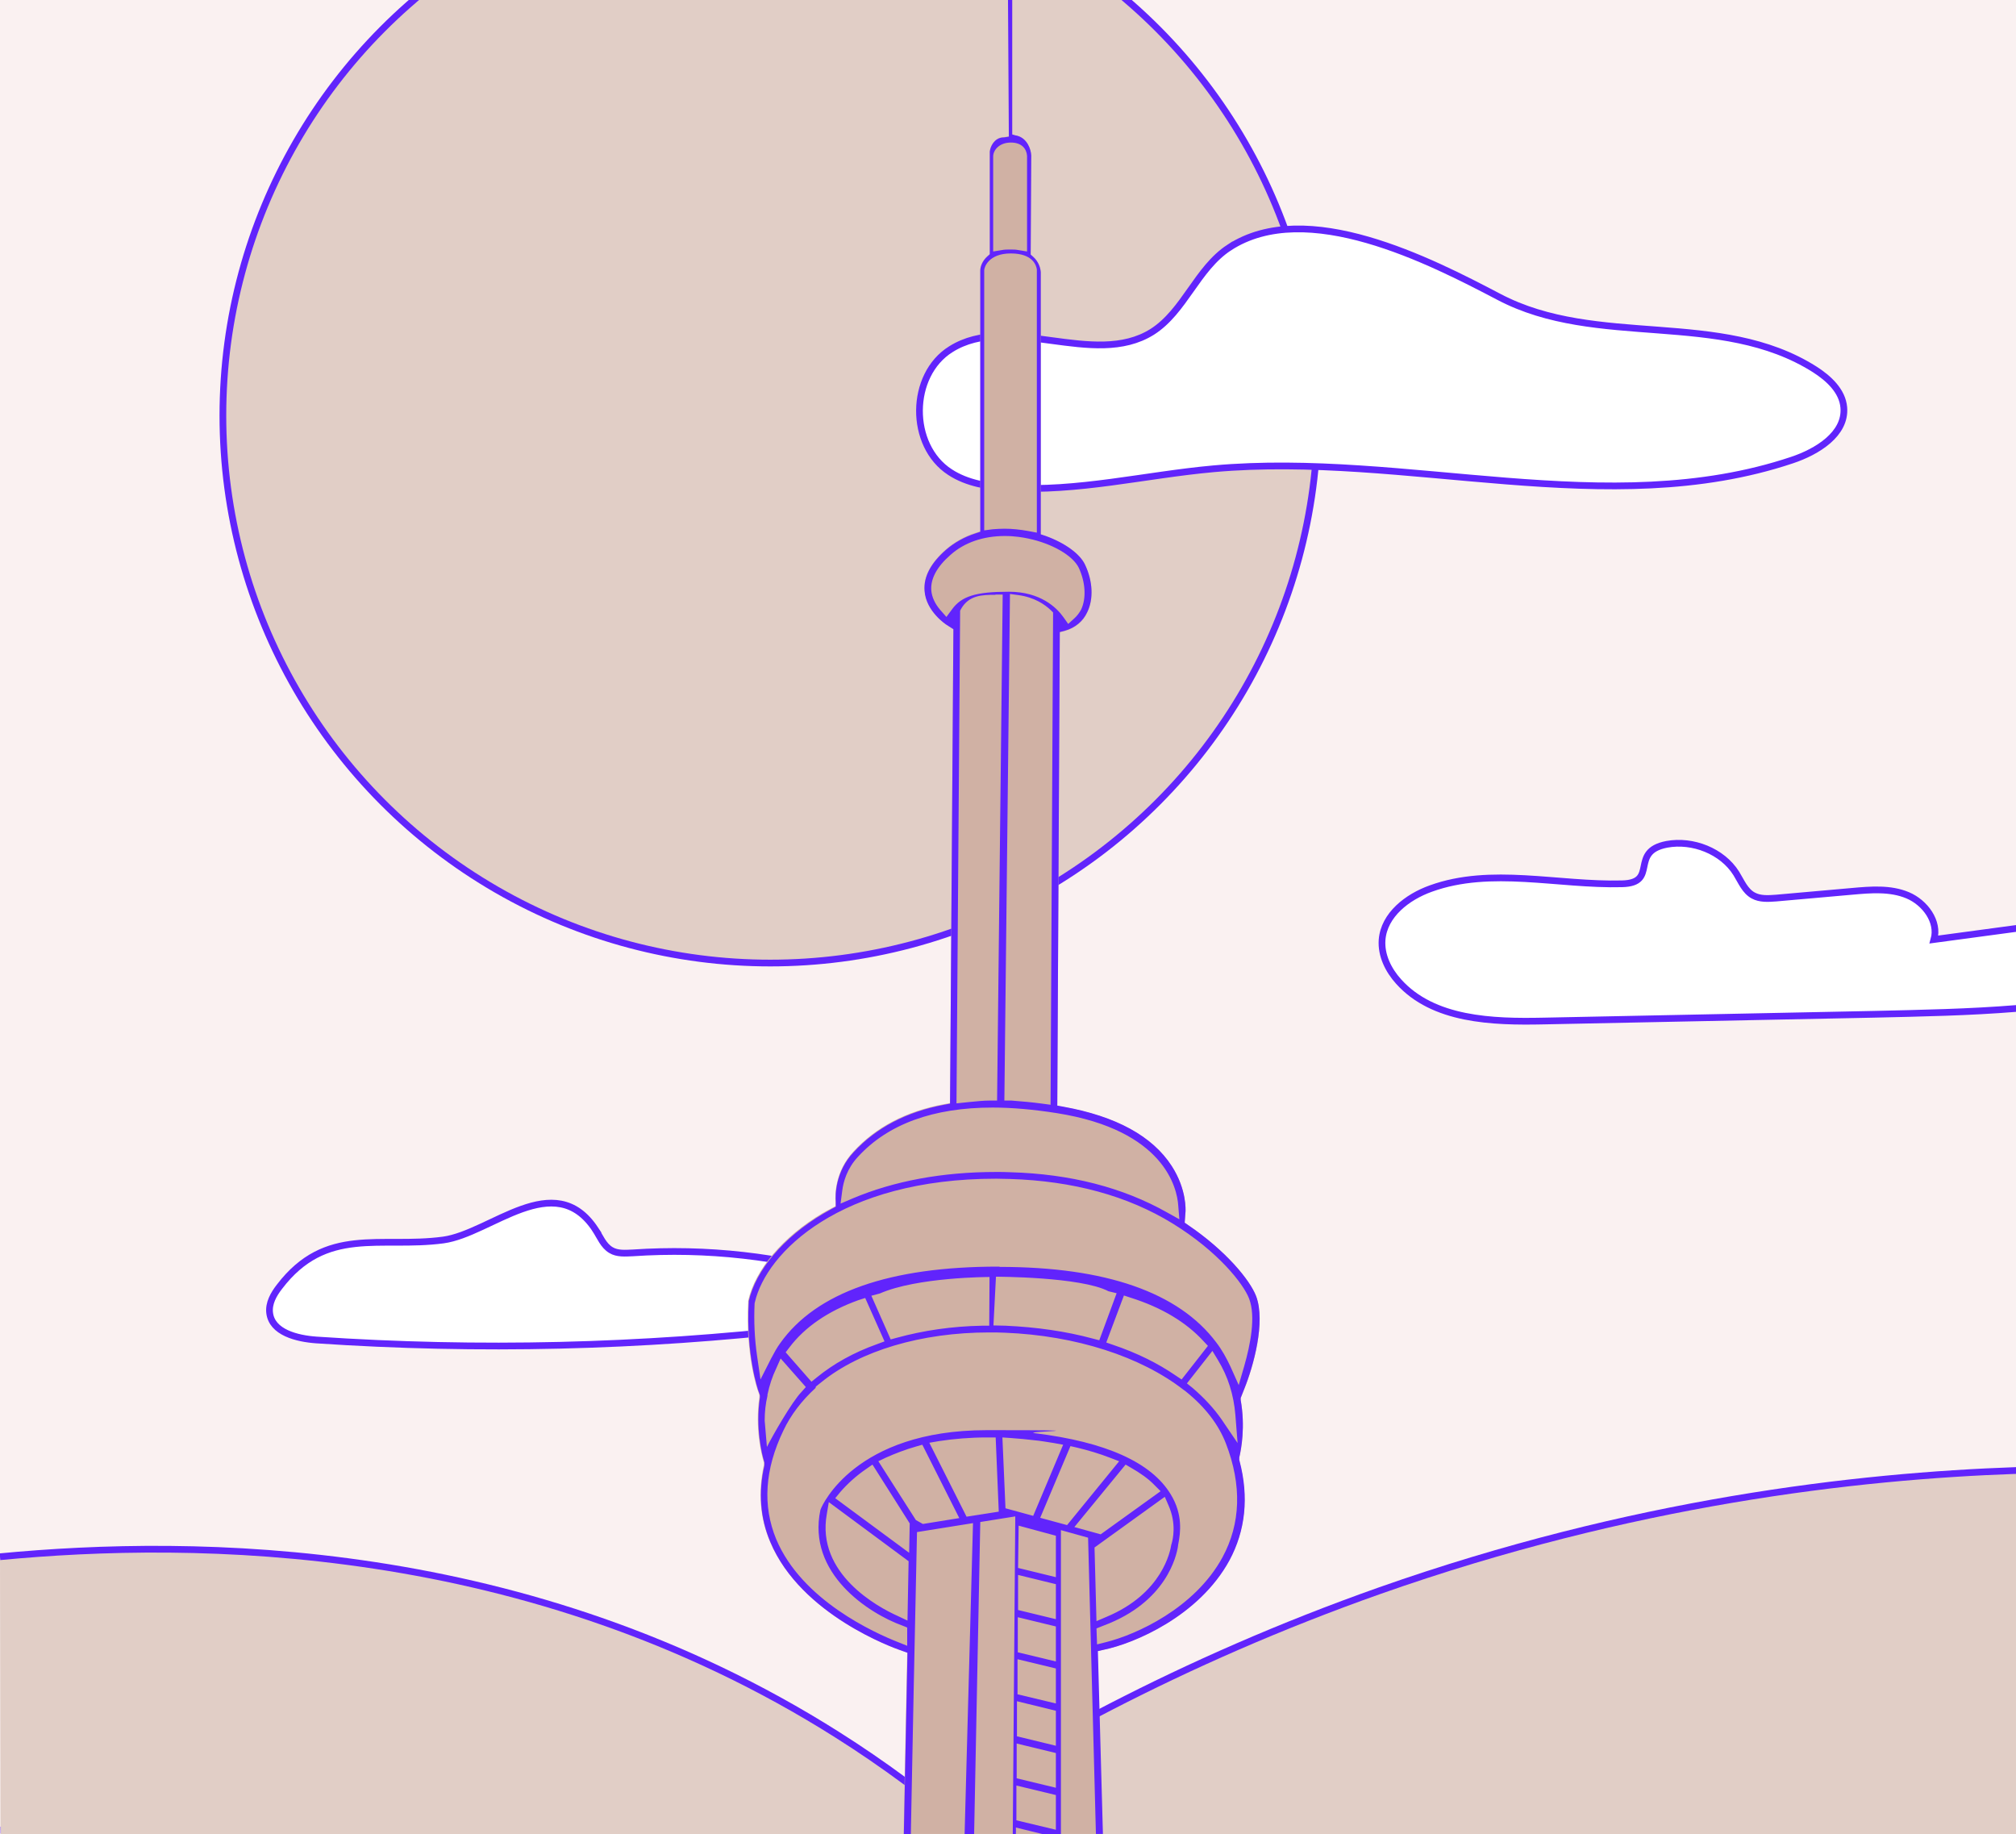
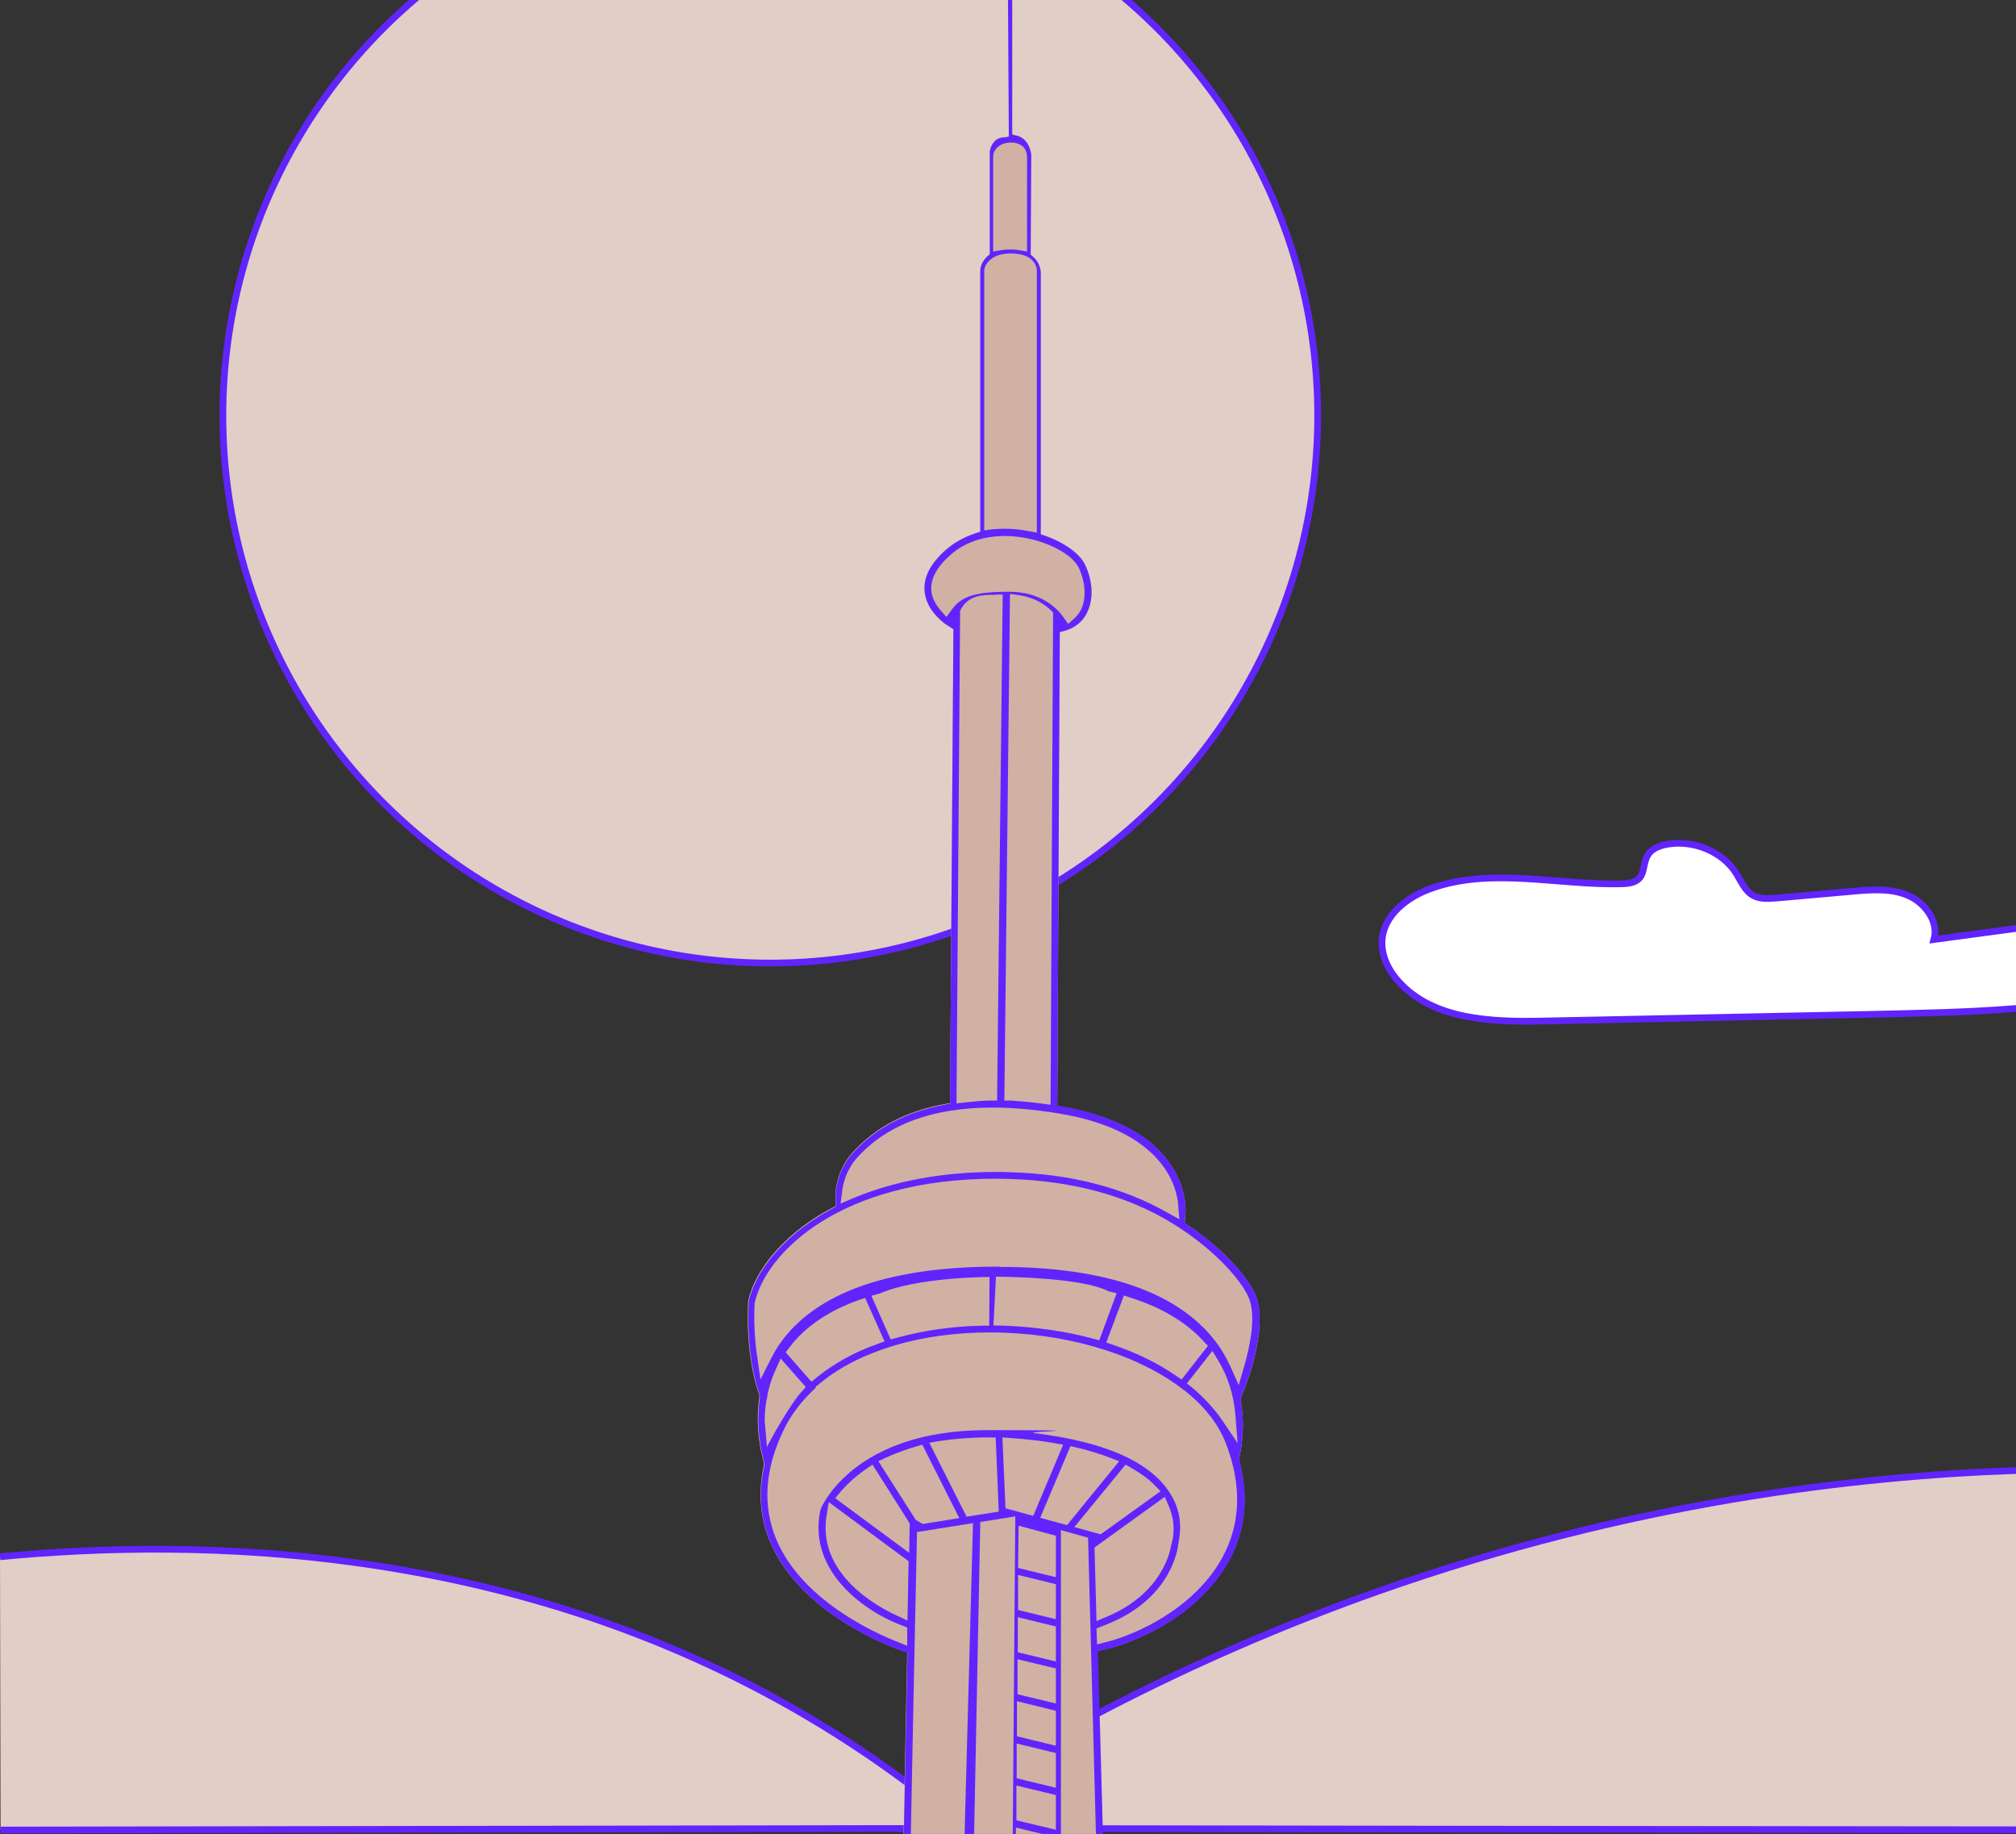
<svg xmlns="http://www.w3.org/2000/svg" viewBox="0 0 720 655">
  <rect x="0" y="0" width="720" height="655" fill="#333333" stroke="none" />
-   <path d="m0 0h720v654.9h-720z" fill="#faf1f1" />
  <g stroke-miterlimit="10">
    <g stroke="#6124fc" stroke-width="2.4">
      <circle cx="275.1" cy="148.4" fill="#e1cec6" r="195.5" />
      <path d="m720.3 360.1c-17 1.4-34.1 1.7-51.2 2.1l-117.7 2.4c-18.5.4-39.5-.3-51.9-14.1-3.7-4.1-6.3-9.4-5.9-14.9.7-8.9 9-15.3 17.4-18.3 21.5-7.8 45.4-1.1 68.3-1.7 13.2-.3 2.4-11.5 16-14.1 9.2-1.7 19.8 2.4 24.8 10.4 1.8 2.9 3.1 6.3 6.1 7.9 2.4 1.3 5.3 1.1 8.1.9 9-.8 18.1-1.6 27.1-2.4 6.7-.6 13.7-1.2 19.9 1.4s11.2 9.4 9.4 15.8c9.9-1.3 19.8-2.7 29.7-4" fill="#fff" />
-       <path d="m212.6 439c1.7 2.6 2.9 5.8 5.6 7.4 2.3 1.4 5.2 1.1 7.8 1 26.3-1.8 52.9 1.2 78.2 8.8 2.8.9 6.1 2.4 6.3 5.3.1 1.4-.6 2.7-1.5 3.8-5 6.6-14.1 8.1-22.3 9.1-57.6 6.6-115.9 8-173.7 4.1-7-.5-15.9-2.7-16.7-9.7-.4-3.4 1.4-6.6 3.5-9.3 16.6-21.8 36-13.7 58.5-16.7 17-2.3 39.7-25.9 54.3-3.8zm226.4-350.6c-11.5 7.5-16 22.8-27.5 30.1-20.9 13.1-51.1-6.9-71.9 6.2-14.8 9.2-15 34.4-.3 43.9 6.1 4 13.7 5.2 21 5.6 24.5 1.5 48.7-4.6 73.1-6.8 69-6.2 140.9 18.9 206.6-3.1 9-3 19.3-9.3 18.5-18.8-.5-5.9-5.4-10.4-10.4-13.6-33.8-21.4-77.7-7.4-112.8-25.9-24.4-12.8-68.7-35.6-96.3-17.6z" fill="#fff" />
      <path d="m720.2 525.1c-57.3 2-137.4 11.2-227.4 42.9-71.4 25.2-128.3 57.1-169.9 84.9 132.5.2 264.9.4 397.4.5" fill="#e1cec6" />
      <path d="m0 555.9c69.3-6.6 188.6-6.2 298.9 63.5 16.8 10.6 31.9 21.9 45.6 33.5l-344.3.6" fill="#e1cec6" />
    </g>
-     <path d="m.3 653.5h720" fill="none" stroke="#e1cec6" stroke-width="4" />
  </g>
  <path d="m361.5 0v48.1l1.9.5c3.4 1 4.8 4.8 4.9 7l-.2 35.4.9.8c1.8 1.7 2.6 3.9 2.7 5.5v93.6l1.8.6c6.9 2.5 12.3 6.4 14 10.2 2.8 5.9 3.1 12.3.8 17-1.5 3.3-4.4 5.6-7.9 6.6l-1.9.5-.9 169.1 2.2.4c18.8 3.4 31.8 10.5 38.7 21.2 5.4 8.4 4.9 15.8 4.9 16.2l-.3 4 1.3.9c13.6 9.2 22 19.5 24.2 25.3 3.5 9.3-1 25.2-4.2 33.1l-1.3 3.3v.7c1.7 9.6.2 17.6-.5 20.5v.6c-.1 0 .1.6.1.6h-.1c3.4 12.9 2.2 24.9-3.7 35.5-10.9 20-34.1 29.7-44.8 31.9l-2.2.5 1.8 65.3h-71c.4-21.6.9-43.2 1.3-64.8l-2.8-1c-1.4-.5-35.2-12.3-46.2-38.6-3.6-8.5-4.3-17.6-2.2-27.3v-.7c.1 0-.1-.7-.1-.7-.8-2.6-3.1-11.9-1.5-22.9v-.6c.1 0-.5-1.6-.5-1.6-.2-.5-4.5-13-3.5-31.8v-.4c2.5-11.1 12.4-22.9 26.6-31.3 1-.6 2-1.1 3.1-1.7l1.5-.8v-1.6c-.2-2.4-.2-10.8 6.4-17.9 8-8.7 18.8-14.4 32.3-16.9l2.2-.4 1.2-169.4-2.5-1.6s-7.2-4.7-7.8-12.1c-.4-4.9 2.2-9.9 7.7-14.7 2.9-2.5 6.4-4.5 10.4-5.8l1.8-.6v-93.2c0-1.3.7-3.4 2.5-5l.9-.8v-36.7c.2-1.8 1.6-4.7 4.5-5l2.3-.3v-48.7" fill="#d0b1a4" />
  <path d="m360 0h1.5v48c.6.2 1.3.4 1.9.5 3.5 1 4.8 4.8 4.9 7l-.2 35.4.9.8c1.9 1.7 2.6 3.9 2.7 5.5v93.6l1.8.6c6.9 2.5 12.2 6.4 14 10.2 2.8 5.9 3.1 12.3.8 17-1.5 3.3-4.4 5.6-7.9 6.6l-1.9.5-.9 169.1 2.2.4c18.8 3.4 31.8 10.5 38.7 21.2 5.4 8.4 4.9 15.8 4.9 16.2l-.3 4 1.3.9c13.5 9.2 22 19.6 24.2 25.3 3.5 9.2-1 25.2-4.2 33.1l-1.3 3.3v.7c1.7 9.6.2 17.6-.5 20.5v.7c-.1 0 .1.6.1.6 3.4 12.9 2.1 24.9-3.6 35.5-10.9 20-34.1 29.7-44.8 31.9l-2.2.5 1.8 65.3h-2.5c-.9-35.2-1.9-70.5-2.8-105.8l-9.7-2.7v108.6h-17.2l.9-113.5-12.5 2c-.7 37.2-1.5 74.3-2.2 111.5h-3.4l3-111.1-20 3.2c-.8 36-1.5 71.9-2.2 107.9h-2.5c.4-21.6.9-43.2 1.3-64.8l-2.8-1c-1.4-.5-35.2-12.3-46.2-38.6-3.6-8.5-4.3-17.7-2.1-27.3v-.7c.1 0-.1-.7-.1-.7-.8-2.6-3.1-11.9-1.5-22.9v-.6c.1 0-.5-1.6-.5-1.6-.2-.5-4.5-13-3.5-31.7v-.4c2.5-11.1 12.4-22.9 26.6-31.3 1-.6 2-1.1 3-1.7l1.5-.8v-1.7c-.2-2.4-.2-10.8 6.4-17.8 8-8.7 18.9-14.4 32.3-16.9l2.1-.4 1.2-169.4-2.5-1.6s-7.3-4.7-7.8-12.1c-.4-5 2.2-9.9 7.7-14.7 2.9-2.5 6.4-4.5 10.4-5.8l1.8-.6v-93.3c0-1.3.7-3.4 2.5-5l.9-.8v-36.7c.2-1.8 1.6-4.7 4.5-5 .8 0 1.5-.2 2.3-.3zm2.8 655h9.8c-3.3-.8-6.5-1.6-9.8-2.4.1.8 0 1.6 0 2.4zm.1-5 14.2 3.4v-12.4l-14.1-3.4v12.4zm.1-15 14.1 3.4v-12.4l-14-3.4v12.4zm.1-15 14 3.4v-12.5l-13.9-3.4v12.5zm.2-15 13.8 3.3v-12.5l-13.7-3.3v12.5zm.1-15 13.7 3.3v-12.5l-13.6-3.3v12.5zm-72.2-94.3c-4.9 4.5-8.8 9.6-11.4 15.1-6.7 13.9-7.5 26.9-2.6 38.8 9.2 22 35.5 33.6 43.3 36.7l3.5 1.4v-6.5c.1 0-1.7-.7-1.7-.7-12.2-4.4-34.1-18.7-29.3-41.3l.2-.5c.4-1 12.1-28 59.2-28s11.3.4 17.3 1.1c25.2 3.1 41.5 10.4 48.4 21.8 4.5 7.3 3.4 14 2.8 17.3-.1.5-.2 1-.2 1.3-.5 3.2-4 19.9-26.6 28.3l-2.5 1 .2 5.7 3.2-.8c10.8-2.7 31.7-12.1 41.6-30.3 6.5-12 7-25.7 1.2-40.7-2.6-6.7-7.4-13-14.4-18.6l-.7-.5c-15.3-11.9-38.5-19.4-63.8-20.4-1.8-.1-3.7-.1-5.6-.1-24.2 0-46.1 6.5-60 17.8l-2 1.6h.1c0 .1-.2.5-.2.5zm99.7 56.9.7 26.3 3.5-1.5c20.2-8.4 22.9-23.8 23.2-25.7l.2-.7c.3-1.1 1.8-6.8-1.2-13.5l-1.3-3zm-95.6-12c-3.9 21.4 18.3 33.3 25.2 36.4l3.6 1.7.4-21.2-28.5-21.1zm68.2 34.3 13.6 3.3v-12.5l-13.5-3.3v12.5zm.1-15 13.5 3.3v-14.8l-13.3-3.6zm-54.3-35.3c-3.5 2.4-6.6 5.2-9.2 8.2l-1.8 2.2 26.4 19.5.2-10.5-13.3-21zm74.4 20.7 9.4 2.6 21.4-15.4-2.2-2.2c-2.2-2.3-5.1-4.3-8.4-6.2l-1.9-1.1zm-12.2-3.3 9.6 2.6 18.6-22.8-3.4-1.3c-3.6-1.4-7.6-2.6-11.8-3.6l-2.2-.5zm-41.9 2.2 13-2.1-13.2-26.2-2.1.6c-3.9 1.1-7.5 2.5-10.9 4l-2.7 1.3 13.4 21zm22.9-30.9c-6.1 0-11.8.5-17.1 1.3l-3.5.6 13.3 26.4 11.5-1.8-1.1-26.5zm6.6 25.3 9.9 2.7 10.7-25.4-3.3-.6c-2.6-.4-4.8-.8-7-1-2.6-.3-5.4-.6-8.5-.8l-2.9-.2zm64.8-44.6 2 1.6c4.2 3.6 7.7 7.4 10.4 11.3l5.7 8.4-.8-10.1c-.6-7.1-2.6-13.6-6.2-19.5l-2-3.3zm-146.7-5.3c-1.4 2.9-2.4 6-3.1 9.3v.4c-.7 2.9-1 5.9-1 8.9l.8 9.4c2.1-4.2 9-16.2 12.3-19.6l1.6-1.8-9-10.2zm79.8-36.3c37.9 0 64 9.1 77.4 27 2 2.6 3.6 5.5 5.1 8.7l2.9 6.5 2-6.9c2.1-7.4 4.2-17.5 1.7-24-2-5.2-10.9-16.7-27.3-26.8-16.1-9.9-35.6-15.2-58.1-15.9-1.7 0-3.3-.1-4.9-.1-55.8 0-82.1 26.4-86.2 44.1v.2c-.1 0-.1.2-.1.2-.3 6.4 0 12.8.9 18.9l1.2 8.3 3.8-7.5c1.1-2.1 2.1-3.9 3.2-5.4 12.9-18.2 39.1-27.4 77.9-27.4h.5zm-50.5 11.9c-10.8 3.9-19.1 9.6-24.6 16.9l-1.3 1.7 9.2 10.5 2-1.6c5.9-4.8 13-8.8 21.4-11.8l2.7-1-6.9-15.5zm88.6 15.1 2.6.9c8.3 2.8 15.8 6.5 22.2 10.9l2.1 1.4 9.4-12-1.5-1.6c-6.2-6.8-15-12.1-26.1-15.6l-2.4-.8zm-40.3-6.1s4 .1 4.3.1c11.1.5 21.6 2 31.2 4.6l2.3.6 6.2-16.8-2.9-.7c-9.9-5.2-40.2-5.2-40.2-5.2zm-40.6-11.4-3 .8 6.9 15.6 2.2-.6c9.5-2.6 19.7-4.1 30.4-4.3h2.6c0-.1.1-17.4.1-17.4-.1 0-25.7 0-39.2 5.9zm41.6-43.4c1.6 0 3.4 0 5.1.1 21.3.6 40.1 5.4 56 14.4l4.3 2.4-.4-4.9c-.4-6.2-4.9-26.9-43.3-33-8.2-1.3-16-2-23-2-21.2 0-37.4 5.9-48.1 17.6-3.9 4.2-5.2 8.9-5.6 12.1l-.6 4.6 4.2-1.8c14.9-6.3 32.2-9.5 51.4-9.5zm2.9-25.5h2.5c3.7.3 7.4.6 11 1.1l3 .4.9-175.8-.8-.8c-2.1-2-5.8-4.6-11.6-5.4l-3-.4zm-3.2-180.6c-4.7 0-9.5.1-12.3 5.1l-.3.6-1.3 175.9 4.8-.5c2.3-.2 4.7-.5 7.1-.5h2.6l2-180.7h-2.6zm4.8-1.1c11.3 0 17.1 5.7 19.5 9.1l1.7 2.4 2.2-2c1-.9 1.8-2 2.4-3.1 1.9-4 1.6-9.7-.8-14.9-2.1-4.4-9.5-8.7-18.1-10.5-1.9-.4-4.8-.9-8.3-.9-7.7 0-14.5 2.3-19.5 6.8-4.8 4.2-7.1 8.5-6.8 12.6.2 2.4 1.3 4.8 3.2 7l2.2 2.5 2-2.7c3.4-4.7 8.5-6.3 20.3-6.3zm-1.5-22.5c2.7 0 5.5.3 8.3.8l3.2.6v-94c-.2-1.3-1.3-5.7-9.3-5.7s-9.5 5-9.5 6v92.9l3-.4c1.3-.1 2.8-.2 4.3-.2zm2.1-99.7c1 0 1.9 0 2.8.2l3.1.5v-34.2c-.2-2.4-1.8-4.7-5.8-4.7s-6.3 2.6-6.3 5v33.9l3.1-.5c1-.2 1.9-.2 2.9-.2z" fill="#6124fc" />
</svg>